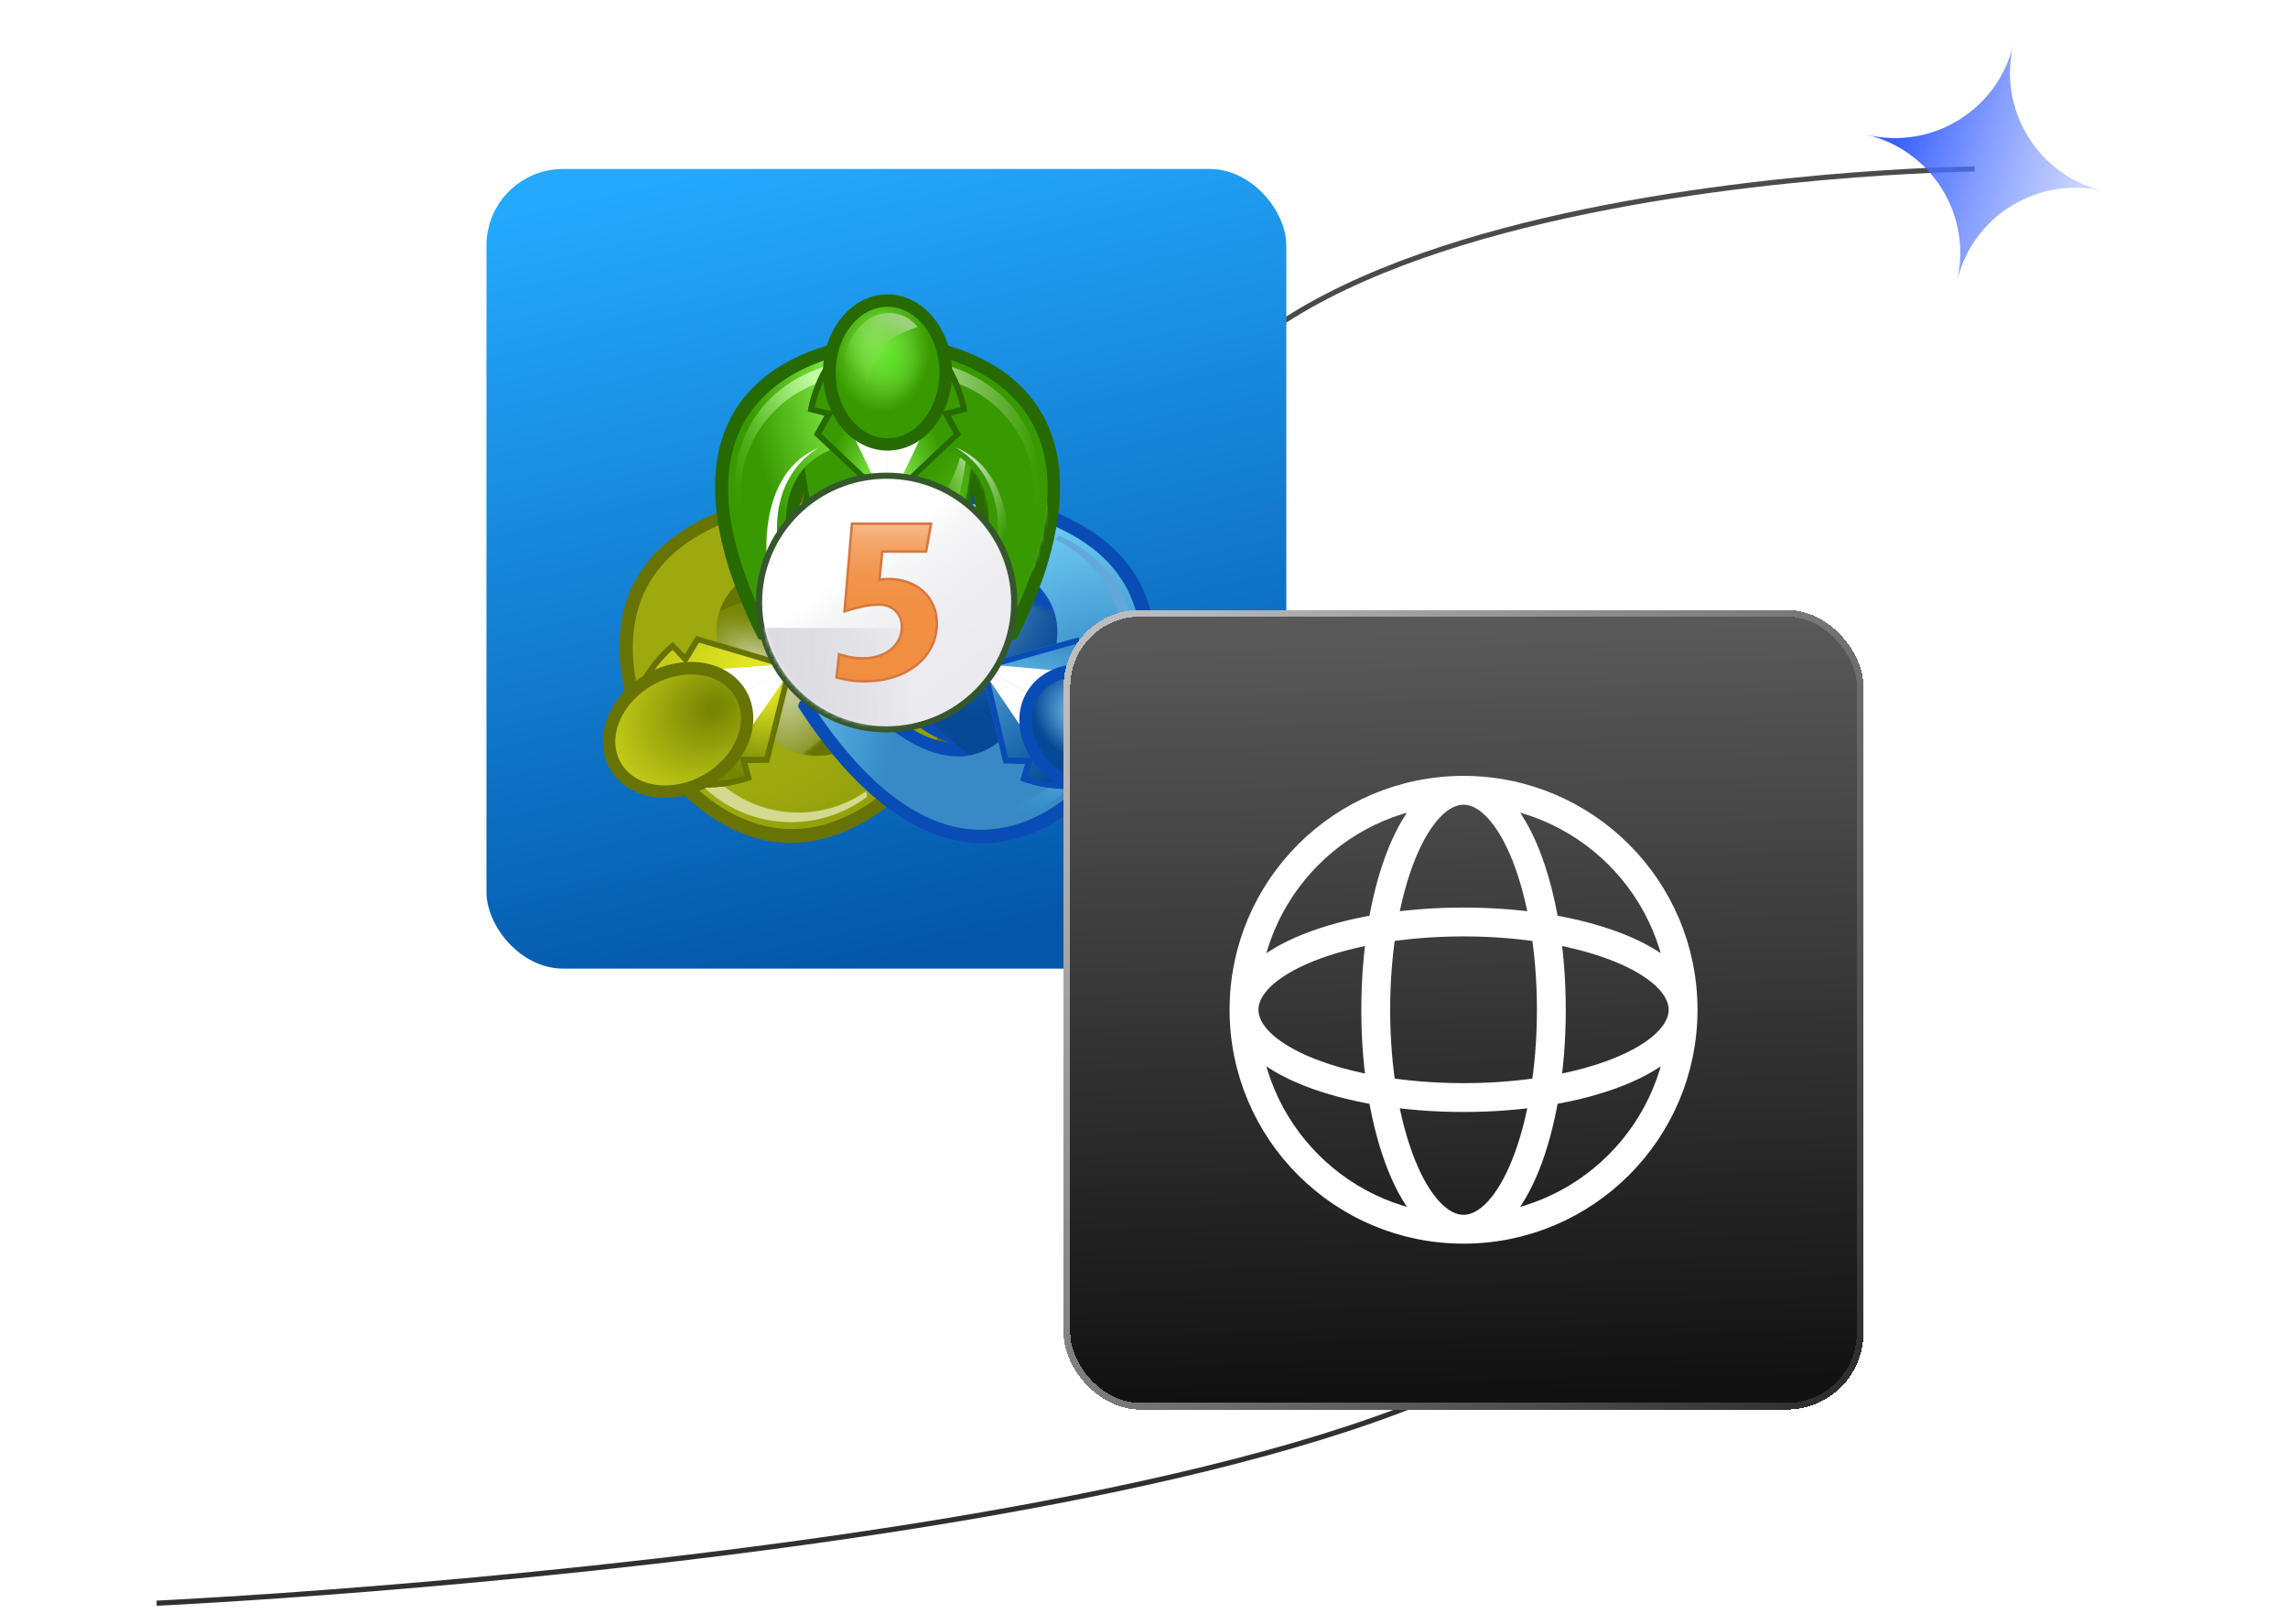
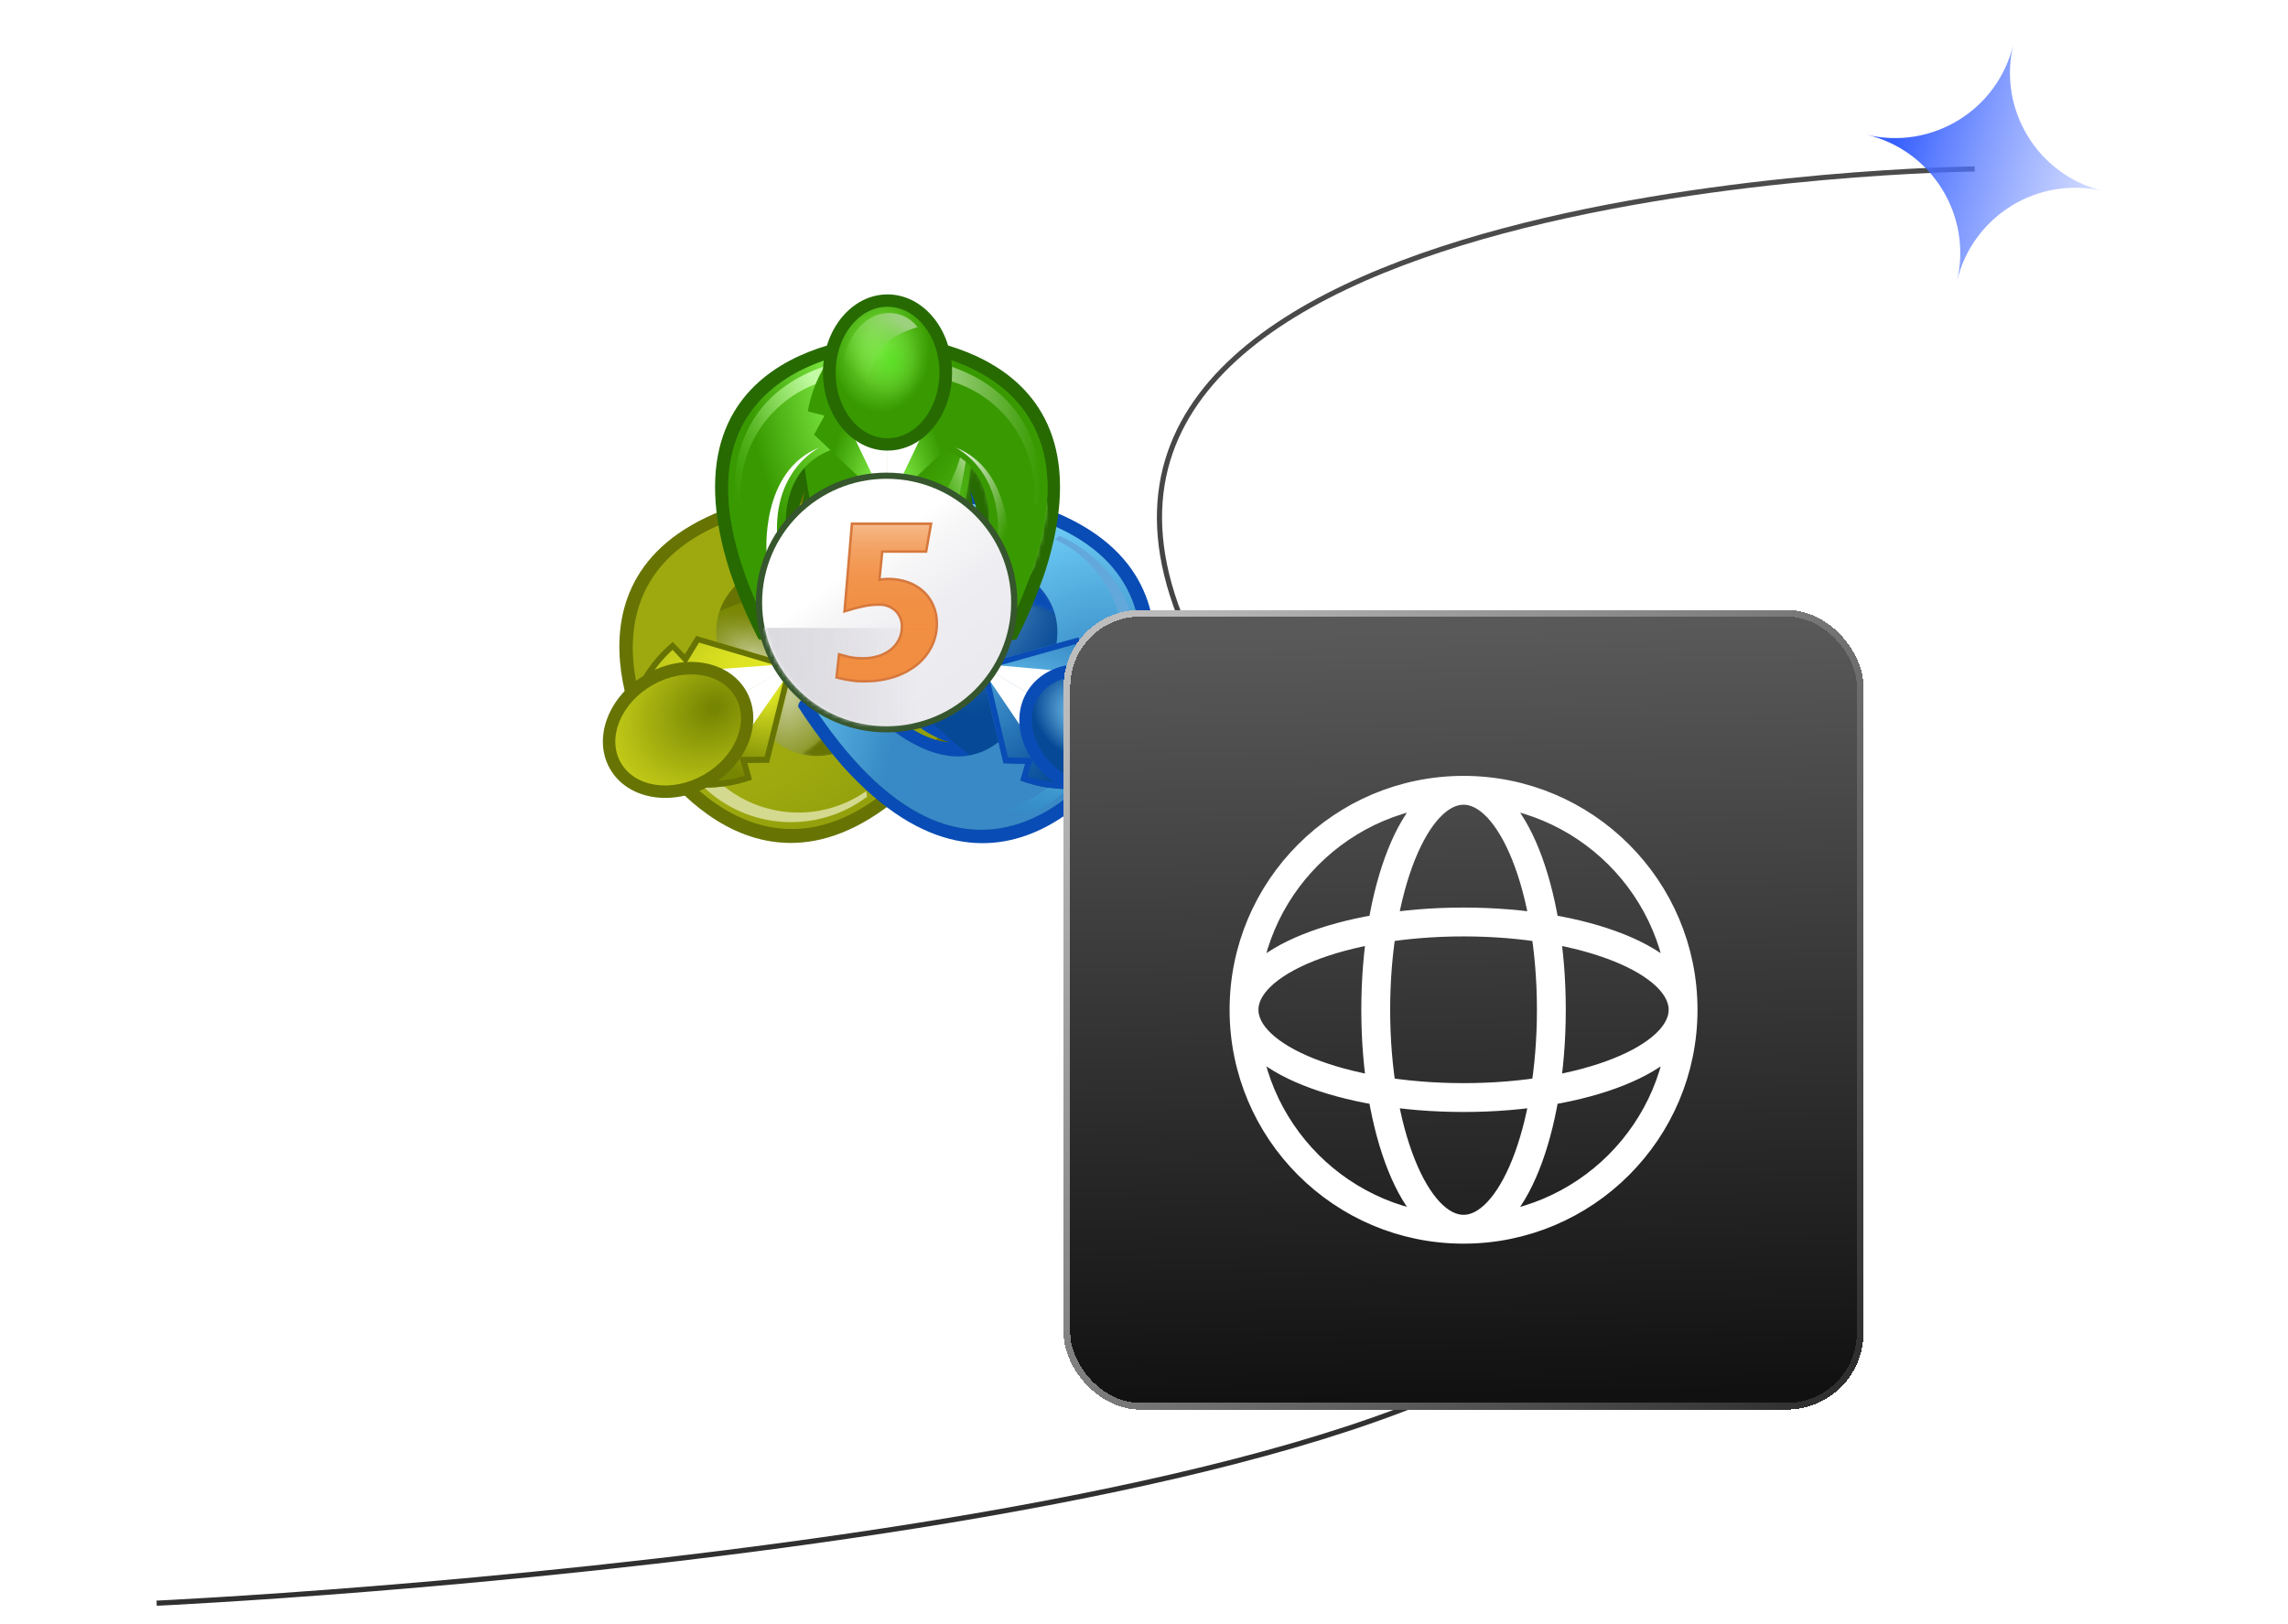
<svg xmlns="http://www.w3.org/2000/svg" width="555" height="394" viewBox="0 0 555 394" fill="none">
  <path d="M479 41C479 41 237.363 43.3 288.308 154.437C318.898 221.17 413.04 236.26 391.362 304.061C369.106 373.67 38 389 38 389" stroke="url(#paint0_linear_6909_178948)" stroke-width="1.25" />
-   <rect x="118" y="41" width="194.024" height="194.024" rx="18.585" fill="url(#paint1_linear_6909_178948)" />
  <path d="M156.65 181.561C156.639 181.601 163.719 177.599 172.73 172.49C163.727 177.609 156.662 181.638 156.702 181.649C156.702 181.649 185.138 229.894 225.613 186.287C229.597 181.817 233.258 177.069 236.567 172.079C236.538 171.677 236.413 171.288 236.202 170.944C235.991 170.601 235.701 170.313 235.356 170.105C234.214 169.524 224.089 165.178 224.089 165.178C224.089 165.178 222.717 164.181 221.283 165.975C219.849 167.769 209.802 179.749 199.693 180.161C199.693 180.161 222.295 174.704 210.119 151.261C195.99 128.93 179.779 145.509 179.779 145.509C185.273 137.065 200.759 134.545 203.041 134.229C205.324 133.913 205.158 132.232 205.158 132.232C205.158 132.232 206.539 121.347 206.614 120.081C206.607 119.678 206.505 119.282 206.314 118.927C206.123 118.572 205.85 118.267 205.518 118.04C199.514 118.339 193.539 119.062 187.637 120.202C129.284 132.707 156.65 181.561 156.65 181.561Z" fill="#677403" />
  <path d="M159.215 179.923H159.203L159.272 180.032L159.333 180.146C161.598 183.718 192.535 230.231 232.521 172.18L223.391 168.185C223.391 168.185 208.512 186.296 194.593 183.091C194.593 183.091 208.181 173.058 209.992 167.531C211.776 162.083 208.402 154.837 207.275 152.842L207.251 152.8L207.226 152.758C206.068 150.78 201.504 144.21 195.876 142.971C190.169 141.716 174.571 148.252 174.571 148.252C178.862 134.705 202.115 131.165 202.115 131.165L203.29 121.317C132.673 126.053 157.271 176.169 159.215 179.923ZM172.501 172.52C176.296 170.359 180.546 167.955 184.738 165.571C180.55 167.955 176.302 170.367 172.501 172.52Z" fill="#778602" />
  <mask id="mask0_6909_178948" style="mask-type:luminance" maskUnits="userSpaceOnUse" x="153" y="121" width="80" height="81">
    <path d="M159.226 179.947H159.217L159.277 180.046L159.333 180.149C161.484 183.55 192.467 230.366 232.535 172.205L223.404 168.21C223.404 168.21 208.525 186.321 194.607 183.116C194.607 183.116 208.194 173.084 210.005 167.556C211.776 162.148 208.428 154.906 207.275 152.844L207.237 152.778L207.199 152.711C205.999 150.68 201.46 144.201 195.876 142.972C190.169 141.717 174.571 148.252 174.571 148.252C178.862 134.705 202.117 131.167 202.117 131.167L203.292 121.319C132.529 126.065 157.371 176.376 159.226 179.947Z" fill="white" />
  </mask>
  <g mask="url(#mask0_6909_178948)">
    <path style="mix-blend-mode:screen" opacity="0.79" d="M192.398 185.264C205.99 185.264 217.009 174.311 217.009 160.801C217.009 147.291 205.99 136.339 192.398 136.339C178.806 136.339 167.788 147.291 167.788 160.801C167.788 174.311 178.806 185.264 192.398 185.264Z" fill="url(#paint2_radial_6909_178948)" />
    <path style="mix-blend-mode:overlay" opacity="0.52" d="M202.428 169.184C205.314 162.496 198.501 153.124 187.21 148.253C175.92 143.381 164.427 144.853 161.541 151.542C158.655 158.23 165.468 167.602 176.759 172.474C188.049 177.345 199.542 175.873 202.428 169.184Z" fill="url(#paint3_radial_6909_178948)" />
    <path style="mix-blend-mode:overlay" opacity="0.52" d="M202.495 172.075C206.017 160.353 203.189 149.143 196.181 147.037C189.172 144.932 180.636 152.728 177.114 164.451C173.593 176.173 176.42 187.383 183.429 189.488C190.437 191.594 198.974 183.798 202.495 172.075Z" fill="url(#paint4_radial_6909_178948)" />
  </g>
  <path d="M156.225 163.944C155.628 164.827 155.081 165.744 154.587 166.689C154.587 166.689 154.273 165.279 154.227 164.988L156.225 163.944Z" fill="#389A00" />
  <path d="M193.03 160.963L178.823 169.03L182.197 176.449L193.03 160.963Z" fill="white" />
  <path d="M171.756 190.962C170.687 191.025 169.615 191.029 168.545 190.974C168.545 190.974 169.609 191.957 169.835 192.143L171.756 190.962Z" fill="#389A00" />
  <path d="M159.219 179.918C159.219 179.918 190.997 232.48 232.541 172.167L223.41 168.172C223.41 168.172 203.979 192.412 187.898 179.775L182.555 176.643L178.398 169.087L159.219 179.918Z" fill="url(#paint5_radial_6909_178948)" />
  <path d="M174.261 189.598C179.074 194.02 185.252 196.665 191.774 197.095C198.295 197.525 204.768 195.715 210.119 191.963L210.338 193.308C204.516 197.706 197.313 199.879 190.029 199.436C182.746 198.992 175.86 195.961 170.615 190.888L170.017 189.85L174.259 189.598H174.261Z" fill="url(#paint6_linear_6909_178948)" />
  <path d="M168.534 190.964C173.226 191.368 177.951 190.753 182.383 189.161L181.273 185.14L186.549 185.05L192.469 161.273L190.818 162.15L168.534 190.964Z" fill="url(#paint7_radial_6909_178948)" />
  <path d="M168.538 190.968C173.23 191.371 177.955 190.756 182.388 189.164L181.277 185.143L186.554 185.054L192.473 161.276L190.822 162.153L185.479 183.61L179.327 183.675L180.693 188.194C180.693 188.194 174.237 190.3 170.826 189.083L168.544 190.964L168.538 190.968Z" fill="#677403" />
  <path d="M159.331 180.147C159.331 180.147 129.923 126.238 203.292 121.306L202.117 131.154C202.117 131.154 170.963 135.959 173.94 155.804L174.012 161.826L178.448 169.224L159.331 180.145V180.147Z" fill="url(#paint8_linear_6909_178948)" />
  <path d="M154.553 166.69C156.59 162.462 159.524 158.728 163.151 155.749L166.073 158.743L168.829 154.271L192.439 161.278L190.839 162.246L154.553 166.69Z" fill="url(#paint9_radial_6909_178948)" />
  <path style="mix-blend-mode:overlay" opacity="0.41" d="M167.608 187.176C172.796 184.211 175.122 178.519 172.803 174.461C170.484 170.403 164.399 169.516 159.211 172.481C154.024 175.445 151.698 181.138 154.017 185.196C156.336 189.254 162.421 190.14 167.608 187.176Z" fill="url(#paint10_radial_6909_178948)" />
  <path opacity="0.77" d="M172.274 153.989C172.274 153.989 171.034 139.453 190.154 132.544L188.513 129.955C188.513 129.955 169.938 138.515 172.274 153.987V153.989Z" fill="url(#paint11_linear_6909_178948)" />
  <path d="M158.682 162.488C157.294 156.122 158.144 149.472 161.09 143.659C164.035 137.847 168.896 133.229 174.851 130.585L173.797 129.713C173.797 129.713 150.427 138.393 155.715 164.953L156.312 165.992L158.686 162.486L158.682 162.488Z" fill="url(#paint12_linear_6909_178948)" />
  <path d="M154.581 166.683C156.619 162.454 159.553 158.721 163.179 155.741L166.101 158.735L168.857 154.263L192.467 161.271L190.867 162.239L169.563 155.914L166.378 161.147L163.156 157.683C163.156 157.683 158.053 162.142 157.375 165.673L154.581 166.677V166.683Z" fill="#677403" />
  <path d="M193.032 160.965L178.825 169.03L174.115 162.372L193.032 160.965Z" fill="white" />
  <path d="M193.029 160.959L178.821 169.026L182.196 176.445L193.029 160.959Z" fill="white" />
  <path d="M172.214 190.636C181.339 185.422 185.275 175.138 181.006 167.667C176.737 160.196 165.879 158.367 156.754 163.581C147.629 168.795 143.692 179.079 147.961 186.55C152.23 194.021 163.088 195.85 172.214 190.636Z" fill="#677403" />
  <path d="M170.713 187.994C178.394 183.605 181.836 175.175 178.402 169.166C174.969 163.156 165.958 161.843 158.278 166.232C150.597 170.621 147.154 179.05 150.588 185.06C154.022 191.069 163.032 192.383 170.713 187.994Z" fill="url(#paint13_radial_6909_178948)" />
  <path opacity="0.77" d="M188.53 182.277C188.53 182.277 200.497 190.723 216.197 177.862L217.607 180.582C217.607 180.582 200.755 192.138 188.53 182.277Z" fill="url(#paint14_linear_6909_178948)" />
  <path opacity="0.56" d="M210.028 167.535C211.799 162.127 208.451 154.885 207.299 152.823L207.26 152.758L207.222 152.692C206.022 150.66 201.483 144.181 195.899 142.951C194.157 142.7 192.385 142.769 190.668 143.152L191.105 143.949C192.166 143.817 193.241 143.845 194.293 144.033C199.88 145.262 204.417 151.743 205.617 153.774L205.655 153.841L205.693 153.905C206.846 155.967 210.194 163.211 208.423 168.617C207.958 169.82 207.298 170.938 206.469 171.927L206.743 172.427C208.138 171.019 209.252 169.358 210.028 167.535Z" fill="url(#paint15_linear_6909_178948)" />
  <path d="M169.027 186.687C175.581 183.341 178.774 176.474 176.159 171.349C173.543 166.225 166.109 164.782 159.554 168.128C152.999 171.473 149.806 178.34 152.422 183.465C155.038 188.59 162.472 190.032 169.027 186.687Z" fill="url(#paint16_linear_6909_178948)" />
  <path d="M273.299 182.224C273.339 182.212 266.335 178.081 257.408 172.829C266.349 178.067 273.362 182.176 273.351 182.136C273.351 182.136 301.446 133.693 243.296 120.326C237.412 119.098 231.449 118.287 225.451 117.899C225.116 118.122 224.838 118.422 224.643 118.774C224.447 119.126 224.338 119.52 224.325 119.923C224.38 121.19 225.598 132.097 225.598 132.097C225.598 132.097 225.408 133.775 227.69 134.125C229.973 134.475 245.415 137.221 250.781 145.747C250.781 145.747 234.822 128.93 220.357 151.05C207.831 174.309 230.35 180.101 230.35 180.101C220.249 179.53 210.377 167.409 208.973 165.596C207.569 163.784 206.18 164.758 206.18 164.758C206.18 164.758 195.983 168.954 194.841 169.513C194.493 169.716 194.199 170 193.984 170.34C193.768 170.68 193.637 171.067 193.601 171.468C196.836 176.507 200.426 181.309 204.343 185.838C244.161 230.039 273.316 182.224 273.316 182.224H273.299Z" fill="#094CB5" />
  <path d="M270.596 180.822L270.657 180.71L270.725 180.601H270.714C272.715 176.877 298.058 127.131 227.517 121.338L228.544 131.203C228.544 131.203 251.742 135.086 255.831 148.703C255.831 148.703 240.336 141.937 234.607 143.109C228.961 144.264 224.299 150.765 223.112 152.726L223.087 152.768L223.062 152.81C221.908 154.79 218.425 161.984 220.127 167.457C221.856 173.011 235.29 183.245 235.29 183.245C221.324 186.245 206.717 167.915 206.717 167.915L197.525 171.777C236.638 230.414 268.268 184.362 270.587 180.824L270.596 180.822ZM257.545 173.012C253.779 170.805 249.565 168.328 245.415 165.884C249.573 168.321 253.786 170.794 257.547 173.01L257.545 173.012Z" fill="#064996" />
  <mask id="mask1_6909_178948" style="mask-type:luminance" maskUnits="userSpaceOnUse" x="197" y="121" width="80" height="81">
    <path d="M270.613 180.799L270.668 180.698L270.729 180.601H270.731C272.633 177.059 298.231 127.119 227.551 121.315L228.579 131.18C228.579 131.18 251.776 135.062 255.866 148.68C255.866 148.68 240.37 141.914 234.641 143.086C229.037 144.227 224.369 150.71 223.133 152.726L223.095 152.791L223.056 152.855C221.875 154.898 218.457 162.026 220.148 167.457C221.877 173.011 235.31 183.245 235.31 183.245C221.344 186.245 206.738 167.915 206.738 167.915L197.546 171.777C236.731 230.533 268.42 184.171 270.621 180.802L270.613 180.799Z" fill="white" />
  </mask>
  <g mask="url(#mask1_6909_178948)">
    <path opacity="0.74" d="M237.452 186.092C251.044 186.092 262.063 175.14 262.063 161.63C262.063 148.12 251.044 137.168 237.452 137.168C223.86 137.168 212.842 148.12 212.842 161.63C212.842 175.14 223.86 186.092 237.452 186.092Z" fill="url(#paint17_radial_6909_178948)" />
  </g>
  <path d="M258.11 191.314C259.179 191.393 260.251 191.412 261.321 191.371C261.321 191.371 260.245 192.34 260.014 192.513L258.112 191.303L258.11 191.314Z" fill="#389A00" />
  <path d="M237.281 161.003L251.367 169.279L256.174 162.696L237.281 161.003Z" fill="white" />
  <path d="M274.039 164.527C274.624 165.42 275.158 166.344 275.639 167.297C275.639 167.297 275.974 165.891 276.019 165.604L274.039 164.527Z" fill="#389A00" />
  <path d="M270.594 180.82C270.594 180.82 300.809 127.353 227.517 121.336L228.544 131.201C228.544 131.201 259.36 135.981 256.273 156.12L256.18 162.285L251.633 169.616L270.594 180.818V180.82Z" fill="url(#paint18_radial_6909_178948)" />
  <path d="M271.605 163.034C273.091 156.689 272.341 150.025 269.483 144.168C266.625 138.311 261.833 133.62 255.917 130.887L256.984 130.033C256.984 130.033 280.223 139.055 274.536 165.536L273.923 166.565L271.603 163.025L271.605 163.034Z" fill="url(#paint19_linear_6909_178948)" />
  <path d="M275.635 167.307C273.661 163.049 270.783 159.272 267.201 156.24L264.235 159.19L261.545 154.676L237.833 161.334L239.415 162.327L275.635 167.307Z" fill="url(#paint20_radial_6909_178948)" />
  <path d="M275.635 167.301C273.661 163.043 270.783 159.266 267.201 156.234L264.235 159.184L261.545 154.67L237.833 161.328L239.415 162.321L260.817 156.312L263.919 161.593L267.193 158.169C267.193 158.169 272.23 162.702 272.854 166.249L275.633 167.295L275.635 167.301Z" fill="#094CB5" />
  <path d="M270.735 180.609C270.735 180.609 238.175 232.694 197.537 171.775L206.728 167.913C206.728 167.913 226.351 192.44 242.221 180.036L247.45 176.993L251.721 169.5L270.743 180.61L270.735 180.609Z" fill="url(#paint21_linear_6909_178948)" />
  <path d="M261.338 191.396C256.64 191.732 251.926 191.05 247.517 189.395L248.686 185.391L243.414 185.223L237.85 161.356L239.487 162.258L261.338 191.396Z" fill="url(#paint22_radial_6909_178948)" />
  <path style="mix-blend-mode:overlay" opacity="0.41" d="M277.725 182.731C280.105 178.706 277.863 172.978 272.718 169.936C267.573 166.894 261.473 167.692 259.094 171.717C256.714 175.742 258.956 181.471 264.101 184.512C269.246 187.554 275.346 186.757 277.725 182.731Z" fill="url(#paint23_radial_6909_178948)" />
  <path d="M241.464 182.381C241.464 182.381 229.372 190.65 213.865 177.557L212.416 180.257C212.416 180.257 229.092 192.06 241.464 182.381Z" fill="url(#paint24_linear_6909_178948)" />
  <path d="M255.62 189.912C250.743 194.262 244.525 196.816 237.998 197.149C231.471 197.483 225.025 195.576 219.73 191.746L219.49 193.087C225.247 197.571 232.417 199.851 239.706 199.515C246.996 199.179 253.926 196.25 259.246 191.255L259.858 190.226L255.62 189.912Z" fill="url(#paint25_linear_6909_178948)" />
  <path d="M261.317 191.375C256.619 191.709 251.905 191.023 247.496 189.366L248.666 185.362L243.393 185.195L237.829 161.335L239.467 162.237L244.487 183.77L250.636 183.926L249.204 188.425C249.204 188.425 255.628 190.625 259.055 189.459L261.317 191.375Z" fill="#094CB5" />
  <path d="M237.283 161.001L251.359 169.277L247.875 176.637L237.283 161.001Z" fill="white" />
  <path d="M237.281 161.007L251.367 169.283L256.174 162.7L237.281 161.007Z" fill="white" />
  <path d="M281.859 187.308C286.241 179.896 282.456 169.55 273.405 164.2C264.355 158.849 253.466 160.52 249.084 167.932C244.702 175.344 248.487 185.69 257.538 191.04C266.589 196.391 277.478 194.72 281.859 187.308Z" fill="#094CB5" />
  <path d="M279.276 185.773C282.801 179.811 279.481 171.327 271.863 166.823C264.244 162.319 255.21 163.5 251.686 169.462C248.162 175.424 251.481 183.908 259.1 188.412C266.718 192.916 275.752 191.734 279.276 185.773Z" fill="url(#paint26_radial_6909_178948)" />
  <path opacity="0.77" d="M258.14 154.338C258.14 154.338 259.599 139.822 240.583 132.63L242.263 130.067C242.263 130.067 260.708 138.897 258.14 154.338Z" fill="url(#paint27_linear_6909_178948)" />
  <path style="mix-blend-mode:overlay" d="M276.718 184.087C279.647 179.131 276.888 172.078 270.555 168.334C264.221 164.59 256.712 165.572 253.782 170.528C250.852 175.484 253.611 182.537 259.945 186.281C266.278 190.025 273.788 189.043 276.718 184.087Z" fill="url(#paint28_linear_6909_178948)" />
  <path opacity="0.56" d="M234.61 143.071C229.006 144.212 224.338 150.695 223.102 152.711L223.064 152.776L223.026 152.84C221.845 154.883 218.426 162.009 220.117 167.442C220.761 169.071 221.699 170.568 222.883 171.859L223.363 171.086C222.723 170.236 222.215 169.294 221.858 168.292C220.167 162.859 223.585 155.737 224.766 153.691L224.804 153.626L224.843 153.561C226.075 151.545 230.739 145.068 236.351 143.921C237.631 143.727 238.935 143.744 240.21 143.97L240.511 143.485C238.589 142.978 236.588 142.837 234.614 143.069L234.61 143.071Z" fill="url(#paint29_linear_6909_178948)" />
  <path d="M215.348 81.377C215.32 81.349 215.305 89.444 215.297 99.754C215.297 89.444 215.274 81.349 215.246 81.377C215.246 81.377 158.994 81.99 177.012 138.551C178.942 144.211 181.274 149.726 183.989 155.055C184.354 155.229 184.756 155.313 185.16 155.302C185.565 155.29 185.96 155.183 186.315 154.988C187.384 154.298 196.207 147.707 196.207 147.707C196.207 147.707 197.757 147.016 196.901 144.889C196.045 142.763 190.565 128.15 195.216 119.21C195.216 119.21 188.773 141.424 215.291 142.542C241.808 141.424 235.367 119.21 235.367 119.21C240.018 128.139 234.538 142.755 233.682 144.889C232.826 147.024 234.376 147.707 234.376 147.707C234.376 147.707 243.199 154.298 244.268 154.988C244.622 155.183 245.018 155.29 245.423 155.302C245.827 155.313 246.229 155.229 246.594 155.055C249.309 149.727 251.641 144.211 253.571 138.551C271.593 81.99 215.348 81.377 215.348 81.377Z" fill="#276A02" />
  <path d="M215.498 84.403V84.394H215.369H215.24C215.24 84.394 215.24 84.394 215.24 84.403C210.996 84.594 155.016 88.217 185.896 151.522L193.918 145.625C193.918 145.625 185.476 123.8 195.181 113.376C195.181 113.376 197.205 130.077 201.137 134.383C205.01 138.627 213.014 139.308 215.318 139.329H215.415C217.718 139.31 225.721 138.629 229.596 134.383C233.525 130.079 235.551 113.376 235.551 113.376C245.252 123.8 236.814 145.625 236.814 145.625L244.836 151.522C275.722 88.217 219.742 84.586 215.498 84.403ZM215.375 99.545C215.375 103.891 215.375 108.755 215.375 113.551C215.371 108.753 215.371 103.889 215.375 99.545Z" fill="#389A00" />
  <mask id="mask2_6909_178948" style="mask-type:luminance" maskUnits="userSpaceOnUse" x="176" y="84" width="79" height="68">
    <path d="M215.474 84.401H215.358H215.242C211.203 84.57 154.929 88.085 185.872 151.52L193.893 145.623C193.893 145.623 185.451 123.797 195.156 113.373C195.156 113.373 197.18 130.074 201.112 134.381C204.957 138.592 212.944 139.294 215.32 139.327H215.472C217.842 139.296 225.744 138.596 229.598 134.381C233.528 130.076 235.553 113.373 235.553 113.373C245.255 123.797 236.816 145.623 236.816 145.623L244.838 151.52C275.787 88.087 219.514 84.564 215.474 84.401Z" fill="white" />
  </mask>
  <g mask="url(#mask2_6909_178948)">
    <path opacity="0.74" d="M229.697 150.109C243.289 150.109 254.307 139.157 254.307 125.647C254.307 112.136 243.289 101.184 229.697 101.184C216.105 101.184 205.086 112.136 205.086 125.647C205.086 139.157 216.105 150.109 229.697 150.109Z" fill="url(#paint30_linear_6909_178948)" />
  </g>
  <path d="M230.941 89.75C230.465 88.796 229.936 87.868 229.356 86.973C229.356 86.973 230.743 87.401 231.019 87.506L230.941 89.75Z" fill="#389A00" />
  <path d="M215.289 122.995V106.731L207.142 105.97L215.289 122.995Z" fill="white" />
  <path d="M199.636 89.75C200.112 88.796 200.641 87.868 201.221 86.973C201.221 86.973 199.834 87.401 199.558 87.506L199.636 89.75Z" fill="#389A00" />
  <path d="M215.501 84.409C215.501 84.409 153.82 85.765 185.903 151.537L193.924 145.641C193.924 145.641 182.387 116.847 201.396 109.233L206.783 106.178L215.446 106.337L215.499 84.413L215.501 84.409Z" fill="url(#paint31_radial_6909_178948)" />
  <path d="M199.583 92.594C193.361 94.528 187.994 98.543 184.379 103.964C180.765 109.385 179.124 115.884 179.732 122.371L178.448 121.893C178.448 121.893 174.438 97.418 200.264 88.809H201.468L199.583 92.594Z" fill="url(#paint32_linear_6909_178948)" />
  <path d="M201.232 86.971C198.554 90.818 196.748 95.203 195.938 99.82L200.003 100.857L197.464 105.455L215.297 122.356L215.35 120.495L201.232 86.971Z" fill="url(#paint33_radial_6909_178948)" />
-   <path d="M201.227 86.973C198.549 90.82 196.742 95.205 195.933 99.823L199.998 100.859L197.458 105.457L215.291 122.358L215.345 120.497L199.25 105.244L202.244 99.902L197.62 98.839C197.62 98.839 198.984 92.221 201.736 89.883L201.227 86.973Z" fill="#276A02" />
  <path d="M215.245 84.394C215.245 84.394 276.926 85.75 244.843 151.522L236.822 145.625C236.822 145.625 248.077 116.354 229.259 109.088L223.963 106.163L215.301 106.322L215.247 84.398L215.245 84.394Z" fill="#389A00" />
  <path d="M229.371 86.945C232.049 90.792 233.856 95.177 234.665 99.794L230.6 100.831L233.14 105.428L215.307 122.329L215.253 120.469L229.371 86.945Z" fill="url(#paint34_radial_6909_178948)" />
  <path style="mix-blend-mode:overlay" opacity="0.41" d="M213.469 98.862C218.165 98.862 221.972 94.039 221.972 88.09C221.972 82.141 218.165 77.318 213.469 77.318C208.773 77.318 204.966 82.141 204.966 88.09C204.966 94.039 208.773 98.862 213.469 98.862Z" fill="url(#paint35_radial_6909_178948)" />
  <path d="M231.675 108.536C231.675 108.536 244.99 114.675 241.542 134.596L244.616 134.463C244.616 134.463 246.353 114.205 231.675 108.536Z" fill="url(#paint36_linear_6909_178948)" />
  <path d="M232.886 110.996L234.256 112.052C234.256 112.052 232.049 126.529 229.35 129.717L226.061 125.573C226.061 125.573 231.654 115.993 232.886 110.996Z" fill="url(#paint37_linear_6909_178948)" />
  <path d="M230.994 92.594C237.215 94.529 242.583 98.543 246.197 103.964C249.811 109.385 251.452 115.884 250.845 122.371L252.127 121.893C252.127 121.893 256.137 97.418 230.311 88.809H229.107L230.994 92.594Z" fill="url(#paint38_linear_6909_178948)" />
-   <path d="M229.362 86.973C232.04 90.82 233.846 95.205 234.656 99.823L230.591 100.859L233.13 105.457L215.297 122.358L215.244 120.497L231.338 105.244L228.344 99.902L232.968 98.839C232.968 98.839 231.604 92.221 228.852 89.883L229.362 86.973Z" fill="#276A02" />
  <path d="M215.286 122.995V106.731L223.433 105.97L215.286 122.995Z" fill="white" />
  <path d="M215.287 122.995V106.731L207.14 105.97L215.287 122.995Z" fill="white" />
  <path d="M215.287 109.332C223.934 109.332 230.944 100.848 230.944 90.384C230.944 79.919 223.934 71.436 215.287 71.436C206.64 71.436 199.63 79.919 199.63 90.384C199.63 100.848 206.64 109.332 215.287 109.332Z" fill="#276A02" />
  <path d="M215.286 106.333C222.24 106.333 227.878 99.192 227.878 90.383C227.878 81.575 222.24 74.434 215.286 74.434C208.331 74.434 202.693 81.575 202.693 90.383C202.693 99.192 208.331 106.333 215.286 106.333Z" fill="url(#paint39_radial_6909_178948)" />
  <path d="M222.504 79.386C222.504 79.386 216.729 81.006 214.538 83.823C212.347 86.641 208.641 92.64 210.667 103.057C206.863 100.774 204.536 96.184 204.536 90.378C204.536 82.414 209.493 75.956 215.607 75.956C216.949 75.934 218.276 76.23 219.481 76.82C220.686 77.411 221.734 78.278 222.539 79.351L222.512 79.378L222.504 79.386Z" fill="url(#paint40_linear_6909_178948)" />
  <path d="M198.902 108.536C198.902 108.536 185.587 114.675 189.035 134.596L185.961 134.463C185.961 134.463 184.225 114.205 198.902 108.536Z" fill="url(#paint41_linear_6909_178948)" />
  <path d="M216.276 98.223C220.852 98.223 224.56 93.525 224.56 87.73C224.56 81.935 220.852 77.238 216.276 77.238C211.701 77.238 207.992 81.935 207.992 87.73C207.992 93.525 211.701 98.223 216.276 98.223Z" fill="url(#paint42_radial_6909_178948)" />
  <path d="M215.071 177.708C232.581 177.708 246.775 163.599 246.775 146.196C246.775 128.792 232.581 114.684 215.071 114.684C197.561 114.684 183.367 128.792 183.367 146.196C183.367 163.599 197.561 177.708 215.071 177.708Z" fill="url(#paint43_linear_6909_178948)" />
  <path d="M215.071 176.22C231.754 176.22 245.278 162.778 245.278 146.196C245.278 129.614 231.754 116.171 215.071 116.171C198.389 116.171 184.865 129.614 184.865 146.196C184.865 162.778 198.389 176.22 215.071 176.22Z" fill="url(#paint44_linear_6909_178948)" />
  <mask id="mask3_6909_178948" style="mask-type:luminance" maskUnits="userSpaceOnUse" x="184" y="116" width="62" height="61">
    <path d="M215.071 176.22C231.754 176.22 245.278 162.778 245.278 146.196C245.278 129.614 231.754 116.171 215.071 116.171C198.389 116.171 184.865 129.614 184.865 146.196C184.865 162.778 198.389 176.22 215.071 176.22Z" fill="white" />
  </mask>
  <g mask="url(#mask3_6909_178948)">
    <path d="M222.962 152.387H185.177V188.293H222.962V152.387Z" fill="url(#paint45_linear_6909_178948)" />
    <path d="M222.962 152.387H185.177V188.293H222.962V152.387Z" fill="url(#paint46_linear_6909_178948)" />
  </g>
  <path d="M209.813 165.611C208.938 165.611 208.229 165.592 207.704 165.556C207.432 165.537 207.108 165.497 206.753 165.44C205.516 165.28 204.29 165.044 203.082 164.732L202.589 164.595L203.266 158.379L205.956 159.108C206.336 159.186 206.658 159.243 206.941 159.281C207.697 159.386 208.46 159.439 209.224 159.439C210.506 159.453 211.784 159.271 213.011 158.898C214.065 158.577 215.05 158.061 215.914 157.377C216.699 156.748 217.341 155.958 217.795 155.06C218.246 154.152 218.476 153.151 218.466 152.138C218.502 151.449 218.391 150.76 218.142 150.117C217.892 149.474 217.509 148.891 217.019 148.406C216.498 147.927 215.887 147.557 215.221 147.317C214.556 147.077 213.849 146.972 213.142 147.008C212.003 147.014 210.867 147.128 209.749 147.348C208.271 147.651 206.811 148.032 205.374 148.49L204.518 148.756L206.38 126.774H226.201L224.902 134.138H214.28L213.652 140.325C213.878 140.287 214.072 140.261 214.234 140.242C214.665 140.198 215.097 140.179 215.53 140.183C217.177 140.169 218.813 140.447 220.363 141.004C221.773 141.508 223.07 142.284 224.181 143.287C225.238 144.27 226.08 145.461 226.654 146.785C227.26 148.201 227.564 149.728 227.548 151.269C227.567 153.285 227.107 155.277 226.205 157.08C225.309 158.833 224.049 160.375 222.509 161.601C220.834 162.912 218.935 163.909 216.905 164.542C214.61 165.265 212.215 165.621 209.81 165.6L209.813 165.611Z" fill="#D6783D" />
  <path d="M226.11 147.035C225.568 145.785 224.772 144.661 223.772 143.736C222.721 142.785 221.493 142.05 220.158 141.573C218.676 141.039 217.111 140.774 215.535 140.79C215.126 140.785 214.717 140.803 214.31 140.843C214.002 140.878 213.558 140.951 212.979 141.06L213.74 133.544H224.392L225.48 127.381H206.932L205.191 147.925C206.647 147.458 208.128 147.07 209.625 146.763C210.781 146.534 211.955 146.416 213.133 146.411C213.917 146.375 214.701 146.495 215.438 146.764C216.176 147.033 216.853 147.446 217.43 147.978C217.978 148.52 218.406 149.17 218.687 149.887C218.968 150.604 219.096 151.372 219.062 152.142C219.073 153.248 218.821 154.342 218.328 155.332C217.837 156.306 217.141 157.164 216.289 157.845C215.366 158.575 214.314 159.126 213.188 159.467C211.901 159.86 210.562 160.053 209.216 160.038C208.425 160.038 207.634 159.984 206.85 159.876C206.519 159.831 206.16 159.764 205.781 159.686L203.782 159.144L203.236 164.156C204.42 164.46 205.622 164.692 206.835 164.849C207.186 164.904 207.491 164.942 207.75 164.961C208.257 164.996 208.946 165.014 209.817 165.014C212.16 165.038 214.492 164.691 216.726 163.987C218.687 163.377 220.521 162.415 222.138 161.149C223.613 159.977 224.819 158.502 225.674 156.823C226.536 155.105 226.974 153.205 226.952 151.282C226.971 149.824 226.684 148.379 226.11 147.038V147.035Z" fill="#F18E41" />
  <path opacity="0.43" d="M226.11 147.035C225.568 145.785 224.772 144.661 223.772 143.736C222.721 142.785 221.493 142.05 220.158 141.573C218.676 141.039 217.111 140.774 215.535 140.79C215.126 140.785 214.717 140.803 214.31 140.843C214.002 140.878 213.558 140.951 212.979 141.06L213.74 133.544H224.392L225.48 127.381H206.932L205.191 147.925C206.647 147.458 208.128 147.07 209.625 146.763C210.781 146.534 211.955 146.416 213.133 146.411C213.917 146.375 214.701 146.495 215.438 146.764C216.176 147.033 216.853 147.446 217.43 147.978C217.978 148.52 218.406 149.17 218.687 149.887C218.968 150.604 219.096 151.372 219.062 152.142C219.073 153.248 218.821 154.342 218.328 155.332C217.837 156.306 217.141 157.164 216.289 157.845C215.366 158.575 214.314 159.126 213.188 159.467C211.901 159.86 210.562 160.053 209.216 160.038C208.425 160.038 207.634 159.984 206.85 159.876C206.519 159.831 206.16 159.764 205.781 159.686L203.782 159.144L203.236 164.156C204.42 164.46 205.622 164.692 206.835 164.849C207.186 164.904 207.491 164.942 207.75 164.961C208.257 164.996 208.946 165.014 209.817 165.014C212.16 165.038 214.492 164.691 216.726 163.987C218.687 163.377 220.521 162.415 222.138 161.149C223.613 159.977 224.819 158.502 225.674 156.823C226.536 155.105 226.974 153.205 226.952 151.282C226.971 149.824 226.684 148.379 226.11 147.038V147.035Z" fill="url(#paint47_linear_6909_178948)" />
  <g filter="url(#filter0_d_6909_178948)">
    <rect x="258" y="148" width="194.024" height="194.024" rx="18.585" fill="url(#paint48_linear_6909_178948)" shape-rendering="crispEdges" />
    <rect x="258.808" y="148.808" width="192.407" height="192.407" rx="17.776" stroke="url(#paint49_linear_6909_178948)" stroke-width="1.617" shape-rendering="crispEdges" />
    <path d="M408.262 245.012C408.262 274.421 384.421 298.262 355.012 298.262M408.262 245.012C408.262 215.603 384.421 191.762 355.012 191.762M408.262 245.012C408.262 233.248 384.421 223.712 355.012 223.712C325.603 223.712 301.762 233.248 301.762 245.012M408.262 245.012C408.262 256.776 384.421 266.312 355.012 266.312C325.603 266.312 301.762 256.776 301.762 245.012M355.012 298.262C325.603 298.262 301.762 274.421 301.762 245.012M355.012 298.262C366.776 298.262 376.312 274.421 376.312 245.012C376.312 215.603 366.776 191.762 355.012 191.762M355.012 298.262C343.248 298.262 333.712 274.421 333.712 245.012C333.712 215.603 343.248 191.762 355.012 191.762M301.762 245.012C301.762 215.603 325.603 191.762 355.012 191.762" stroke="white" stroke-width="7" stroke-linecap="round" stroke-linejoin="round" />
  </g>
  <path d="M488.359 10.83C484.587 26.68 468.68 36.471 452.83 32.698C468.68 36.471 478.471 52.377 474.698 68.227C478.471 52.377 494.377 42.587 510.227 46.359C494.377 42.587 484.587 26.68 488.359 10.83Z" fill="url(#paint50_linear_6909_178948)" />
  <g clip-path="url(#clip0_6909_178948)">
    <path d="M544.235 389.533C543.941 388.629 543.715 387.674 543.391 386.813C542.835 385.369 541.86 384.34 540.298 383.871C538.987 383.5 537.691 383.2 536.35 382.873C535.943 382.768 535.505 382.706 535.098 382.601C534.772 382.517 534.537 382.305 534.586 381.962C534.618 381.734 534.851 381.54 535.002 381.325C535.032 381.282 535.106 381.268 535.181 381.253C538.01 380.104 539.625 377.899 540.488 375.214C541.266 372.878 541.799 370.48 542.458 368.13C542.544 367.78 542.63 367.431 542.767 367.145C542.851 366.98 543.12 366.779 543.314 366.778C543.507 366.777 543.772 366.947 543.851 367.153C543.968 367.352 543.987 367.644 543.999 367.901C544.022 368.414 544.046 368.927 544.039 369.484C544.006 371.673 544.853 373.615 545.699 375.557C546.098 376.403 546.782 376.934 547.685 377.2C548.833 377.529 549.982 377.673 551.186 377.695C551.572 377.693 552.093 377.59 552.235 378.117C552.385 378.679 551.892 378.925 551.503 379.112C549.8 379.891 548.759 381.28 547.864 382.825C546.94 384.413 546.31 386.127 546.044 387.919C545.891 388.91 545.776 389.895 545.616 390.851C545.577 391.044 545.612 391.222 545.521 391.351C545.407 391.558 545.196 391.859 545.04 391.853C544.847 391.854 544.642 391.598 544.488 391.406C544.386 391.279 544.388 391.093 544.353 390.915C544.261 390.452 544.17 389.989 544.086 389.562C544.161 389.547 544.198 389.54 544.235 389.533Z" fill="white" />
  </g>
  <path d="M8.435 16.565C8.232 15.942 8.076 15.284 7.852 14.69C7.47 13.695 6.797 12.985 5.72 12.662C4.817 12.406 3.923 12.2 2.999 11.974C2.718 11.901 2.417 11.859 2.136 11.787C1.911 11.729 1.749 11.582 1.782 11.346C1.805 11.189 1.965 11.055 2.069 10.907C2.09 10.877 2.141 10.867 2.193 10.857C4.143 10.065 5.257 8.545 5.852 6.694C6.388 5.084 6.755 3.43 7.21 1.811C7.269 1.569 7.328 1.328 7.423 1.131C7.48 1.018 7.666 0.879 7.799 0.878C7.932 0.878 8.115 0.995 8.17 1.137C8.25 1.274 8.263 1.476 8.272 1.652C8.288 2.006 8.304 2.36 8.3 2.744C8.277 4.253 8.86 5.591 9.444 6.93C9.719 7.514 10.191 7.88 10.813 8.063C11.604 8.29 12.397 8.389 13.226 8.404C13.492 8.403 13.852 8.332 13.95 8.695C14.053 9.083 13.713 9.252 13.445 9.381C12.271 9.918 11.553 10.876 10.937 11.941C10.299 13.035 9.865 14.217 9.682 15.452C9.577 16.136 9.497 16.815 9.387 17.474C9.36 17.607 9.384 17.73 9.321 17.818C9.243 17.961 9.097 18.169 8.989 18.164C8.856 18.165 8.715 17.989 8.609 17.857C8.538 17.769 8.54 17.641 8.516 17.518C8.453 17.199 8.39 16.88 8.332 16.585C8.383 16.575 8.409 16.57 8.435 16.565Z" fill="white" />
  <defs>
    <filter id="filter0_d_6909_178948" x="228" y="118" width="254.024" height="254.024" filterUnits="userSpaceOnUse" color-interpolation-filters="sRGB">
      <feFlood flood-opacity="0" result="BackgroundImageFix" />
      <feColorMatrix in="SourceAlpha" type="matrix" values="0 0 0 0 0 0 0 0 0 0 0 0 0 0 0 0 0 0 127 0" result="hardAlpha" />
      <feOffset />
      <feGaussianBlur stdDeviation="15" />
      <feComposite in2="hardAlpha" operator="out" />
      <feColorMatrix type="matrix" values="0 0 0 0 0.042 0 0 0 0 0.042 0 0 0 0 0.042 0 0 0 0.4 0" />
      <feBlend mode="normal" in2="BackgroundImageFix" result="effect1_dropShadow_6909_178948" />
      <feBlend mode="normal" in="SourceGraphic" in2="effect1_dropShadow_6909_178948" result="shape" />
    </filter>
    <linearGradient id="paint0_linear_6909_178948" x1="19.875" y1="389" x2="-15.967" y2="102.429" gradientUnits="userSpaceOnUse">
      <stop stop-color="#303030" />
      <stop offset="1" stop-color="#4B4B4B" />
    </linearGradient>
    <linearGradient id="paint1_linear_6909_178948" x1="171.261" y1="41" x2="215.012" y2="235.024" gradientUnits="userSpaceOnUse">
      <stop stop-color="#24A9FE" />
      <stop offset="1" stop-color="#0356A8" />
    </linearGradient>
    <radialGradient id="paint2_radial_6909_178948" cx="0" cy="0" r="1" gradientUnits="userSpaceOnUse" gradientTransform="translate(208.887 161.144) scale(30.468 30.284)">
      <stop stop-color="#A0AA63" />
      <stop offset="0.12" stop-color="#A0AA61" stop-opacity="0.929" />
      <stop offset="0.33" stop-color="#A0AA5E" stop-opacity="0.749" />
      <stop offset="0.6" stop-color="#A1AB58" stop-opacity="0.451" />
      <stop offset="0.94" stop-color="#A2AC50" stop-opacity="0.051" />
      <stop offset="0.97" stop-color="#A3AD50" stop-opacity="0" />
    </radialGradient>
    <radialGradient id="paint3_radial_6909_178948" cx="0" cy="0" r="1" gradientUnits="userSpaceOnUse" gradientTransform="translate(182.779 158.522) rotate(-66.66) scale(11.66 19.682)">
      <stop stop-color="white" />
      <stop offset="0.08" stop-color="#F8F9F3" stop-opacity="0.949" />
      <stop offset="0.22" stop-color="#E8EAD4" stop-opacity="0.831" />
      <stop offset="0.41" stop-color="#CDD2A2" stop-opacity="0.639" />
      <stop offset="0.64" stop-color="#A8B15D" stop-opacity="0.361" />
      <stop offset="0.9" stop-color="#798806" stop-opacity="0.02" />
      <stop offset="0.91" stop-color="#778602" stop-opacity="0" />
    </radialGradient>
    <radialGradient id="paint4_radial_6909_178948" cx="0" cy="0" r="1" gradientUnits="userSpaceOnUse" gradientTransform="translate(191.632 168.812) rotate(-73.28) scale(32.978 19.717)">
      <stop stop-color="white" />
      <stop offset="0.08" stop-color="#F8F9F3" stop-opacity="0.949" />
      <stop offset="0.22" stop-color="#E8EAD4" stop-opacity="0.831" />
      <stop offset="0.41" stop-color="#CDD2A2" stop-opacity="0.639" />
      <stop offset="0.64" stop-color="#A8B15D" stop-opacity="0.361" />
      <stop offset="0.9" stop-color="#798806" stop-opacity="0.02" />
      <stop offset="0.91" stop-color="#778602" stop-opacity="0" />
    </radialGradient>
    <radialGradient id="paint5_radial_6909_178948" cx="0" cy="0" r="1" gradientUnits="userSpaceOnUse" gradientTransform="translate(161.418 178.821) scale(133.006 59.805)">
      <stop stop-color="#A2AD0D" />
      <stop offset="0.28" stop-color="#9EA90F" />
      <stop offset="0.99" stop-color="#768701" />
    </radialGradient>
    <linearGradient id="paint6_linear_6909_178948" x1="895.792" y1="-284.387" x2="895.129" y2="-314.817" gradientUnits="userSpaceOnUse">
      <stop offset="0.44" stop-color="#D3D98E" />
      <stop offset="0.51" stop-color="#D1D78B" stop-opacity="0.98" />
      <stop offset="0.58" stop-color="#CED486" stop-opacity="0.922" />
      <stop offset="0.66" stop-color="#C7CF7C" stop-opacity="0.82" />
      <stop offset="0.74" stop-color="#BFC76E" stop-opacity="0.678" />
      <stop offset="0.83" stop-color="#B4BD5C" stop-opacity="0.49" />
      <stop offset="0.91" stop-color="#A6B147" stop-opacity="0.271" />
      <stop offset="1" stop-color="#96A32D" stop-opacity="0" />
    </linearGradient>
    <radialGradient id="paint7_radial_6909_178948" cx="0" cy="0" r="1" gradientUnits="userSpaceOnUse" gradientTransform="translate(185.887 166.311) scale(20.991 26.145)">
      <stop offset="0.09" stop-color="#E1E824" />
      <stop offset="0.42" stop-color="#AFBA14" />
      <stop offset="0.72" stop-color="#869407" />
      <stop offset="0.88" stop-color="#778602" />
    </radialGradient>
    <linearGradient id="paint8_linear_6909_178948" x1="877.962" y1="-273.691" x2="824.517" y2="-275.63" gradientUnits="userSpaceOnUse">
      <stop stop-color="#D6DE1F" />
      <stop offset="0.28" stop-color="#E3E922" />
      <stop offset="0.99" stop-color="#9EA90F" />
    </linearGradient>
    <radialGradient id="paint9_radial_6909_178948" cx="0" cy="0" r="1" gradientUnits="userSpaceOnUse" gradientTransform="translate(189.332 160.741) scale(101.572 33.296)">
      <stop offset="0.1" stop-color="#DFE523" />
      <stop offset="0.5" stop-color="#A3AE0F" />
      <stop offset="0.87" stop-color="#738100" />
    </radialGradient>
    <radialGradient id="paint10_radial_6909_178948" cx="0" cy="0" r="1" gradientUnits="userSpaceOnUse" gradientTransform="translate(161.409 181.167) rotate(-29.745) scale(8.244 6.448)">
      <stop stop-color="#8AF750" />
      <stop offset="1" stop-color="#8AF750" stop-opacity="0" />
    </radialGradient>
    <linearGradient id="paint11_linear_6909_178948" x1="76.263" y1="82.151" x2="89.106" y2="76.804" gradientUnits="userSpaceOnUse">
      <stop stop-color="#EFF2CF" />
      <stop offset="1" stop-color="#B8C21A" stop-opacity="0" />
    </linearGradient>
    <linearGradient id="paint12_linear_6909_178948" x1="869.983" y1="-270.186" x2="838.165" y2="-267.451" gradientUnits="userSpaceOnUse">
      <stop stop-color="#F0F397" />
      <stop offset="1" stop-color="#F5F882" stop-opacity="0" />
    </linearGradient>
    <radialGradient id="paint13_radial_6909_178948" cx="0" cy="0" r="1" gradientUnits="userSpaceOnUse" gradientTransform="translate(173.098 171.764) rotate(-29.745) scale(28.704 22.457)">
      <stop offset="0.05" stop-color="#778602" />
      <stop offset="1" stop-color="#C9D11A" />
    </radialGradient>
    <linearGradient id="paint14_linear_6909_178948" x1="897.134" y1="-655.927" x2="898.23" y2="-636.871" gradientUnits="userSpaceOnUse">
      <stop stop-color="#FEFEFD" />
      <stop offset="0.99" stop-color="#899605" stop-opacity="0" />
    </linearGradient>
    <linearGradient id="paint15_linear_6909_178948" x1="841.763" y1="-298.152" x2="867.915" y2="-308.027" gradientUnits="userSpaceOnUse">
      <stop stop-color="#778602" />
      <stop offset="0.05" stop-color="#778602" />
      <stop offset="0.48" stop-color="#778602" />
      <stop offset="0.55" stop-color="#778602" stop-opacity="0.949" />
      <stop offset="0.65" stop-color="#778602" stop-opacity="0.82" />
      <stop offset="0.76" stop-color="#778602" stop-opacity="0.588" />
      <stop offset="0.88" stop-color="#778602" stop-opacity="0.29" />
      <stop offset="0.98" stop-color="#778602" stop-opacity="0" />
    </linearGradient>
    <linearGradient id="paint16_linear_6909_178948" x1="52.932" y1="169.093" x2="62.355" y2="177.8" gradientUnits="userSpaceOnUse">
      <stop stop-color="white" />
      <stop offset="1" stop-color="white" stop-opacity="0" />
    </linearGradient>
    <radialGradient id="paint17_radial_6909_178948" cx="0" cy="0" r="1" gradientUnits="userSpaceOnUse" gradientTransform="translate(232.579 144.36) scale(32.732 32.535)">
      <stop stop-color="#ADE3F5" />
      <stop offset="0.09" stop-color="#A5DBF0" stop-opacity="0.949" />
      <stop offset="0.25" stop-color="#8FC8E4" stop-opacity="0.831" />
      <stop offset="0.45" stop-color="#6DA8D0" stop-opacity="0.62" />
      <stop offset="0.71" stop-color="#3E7CB5" stop-opacity="0.341" />
      <stop offset="0.97" stop-color="#064996" stop-opacity="0" />
    </radialGradient>
    <radialGradient id="paint18_radial_6909_178948" cx="0" cy="0" r="1" gradientUnits="userSpaceOnUse" gradientTransform="translate(268.491 179.452) scale(49.494 59.781)">
      <stop stop-color="#3889C5" />
      <stop offset="0.28" stop-color="#378AC5" />
      <stop offset="0.99" stop-color="#74D4FB" />
    </radialGradient>
    <linearGradient id="paint19_linear_6909_178948" x1="251.058" y1="159.806" x2="229.552" y2="142.687" gradientUnits="userSpaceOnUse">
      <stop offset="0.44" stop-color="#63A8DB" />
      <stop offset="0.5" stop-color="#62A7DA" stop-opacity="0.98" />
      <stop offset="0.58" stop-color="#60A7DA" stop-opacity="0.922" />
      <stop offset="0.66" stop-color="#5DA6D9" stop-opacity="0.82" />
      <stop offset="0.74" stop-color="#59A5D8" stop-opacity="0.678" />
      <stop offset="0.82" stop-color="#53A3D6" stop-opacity="0.502" />
      <stop offset="0.91" stop-color="#4CA1D4" stop-opacity="0.278" />
      <stop offset="0.99" stop-color="#449FD2" stop-opacity="0.02" />
      <stop offset="1" stop-color="#449FD2" stop-opacity="0" />
    </linearGradient>
    <radialGradient id="paint20_radial_6909_178948" cx="0" cy="0" r="1" gradientUnits="userSpaceOnUse" gradientTransform="translate(245.507 164.515) scale(78.251 26.145)">
      <stop offset="0.09" stop-color="#53ABDE" />
      <stop offset="0.98" stop-color="#064996" />
    </radialGradient>
    <linearGradient id="paint21_linear_6909_178948" x1="233.188" y1="174.567" x2="182.181" y2="162.157" gradientUnits="userSpaceOnUse">
      <stop stop-color="#3889C5" />
      <stop offset="0.28" stop-color="#378AC5" />
      <stop offset="0.99" stop-color="#74D4FB" />
    </linearGradient>
    <radialGradient id="paint22_radial_6909_178948" cx="0" cy="0" r="1" gradientUnits="userSpaceOnUse" gradientTransform="translate(238.907 164.278) scale(25.954 33.286)">
      <stop offset="0.09" stop-color="#4094CD" />
      <stop offset="0.99" stop-color="#064996" />
    </radialGradient>
    <radialGradient id="paint23_radial_6909_178948" cx="0" cy="0" r="1" gradientUnits="userSpaceOnUse" gradientTransform="translate(270.564 178.301) rotate(-59.41) scale(5.063 6.471)">
      <stop stop-color="#8AF750" />
      <stop offset="1" stop-color="#8AF750" stop-opacity="0" />
    </radialGradient>
    <linearGradient id="paint24_linear_6909_178948" x1="839.368" y1="-377.162" x2="840.53" y2="-358.067" gradientUnits="userSpaceOnUse">
      <stop stop-color="#FEFEFD" />
      <stop offset="1" stop-color="#72D2F9" stop-opacity="0" />
    </linearGradient>
    <linearGradient id="paint25_linear_6909_178948" x1="225.222" y1="178.157" x2="222.291" y2="192.719" gradientUnits="userSpaceOnUse">
      <stop stop-color="#64A8DB" />
      <stop offset="1" stop-color="#29A7D5" stop-opacity="0" />
    </linearGradient>
    <radialGradient id="paint26_radial_6909_178948" cx="0" cy="0" r="1" gradientUnits="userSpaceOnUse" gradientTransform="translate(263.689 173.469) rotate(-59.41) scale(10.935 13.974)">
      <stop offset="0.05" stop-color="#8EDCFC" />
      <stop offset="1" stop-color="#064996" />
    </radialGradient>
    <linearGradient id="paint27_linear_6909_178948" x1="162.021" y1="-377.179" x2="178.812" y2="-364.084" gradientUnits="userSpaceOnUse">
      <stop stop-color="#FEFEFD" />
      <stop offset="0.99" stop-color="#74D4FB" stop-opacity="0" />
    </linearGradient>
    <linearGradient id="paint28_linear_6909_178948" x1="225.359" y1="194.68" x2="244.281" y2="191.325" gradientUnits="userSpaceOnUse">
      <stop stop-color="#8EDCFC" />
      <stop offset="1" stop-color="#81C9EE" stop-opacity="0" />
    </linearGradient>
    <linearGradient id="paint29_linear_6909_178948" x1="196.946" y1="149.954" x2="223.004" y2="138.574" gradientUnits="userSpaceOnUse">
      <stop stop-color="#2465A9" stop-opacity="0" />
      <stop offset="0.01" stop-color="#266BAD" stop-opacity="0.071" />
      <stop offset="0.06" stop-color="#3082BA" stop-opacity="0.278" />
      <stop offset="0.11" stop-color="#3896C6" stop-opacity="0.471" />
      <stop offset="0.17" stop-color="#3FA7D1" stop-opacity="0.639" />
      <stop offset="0.22" stop-color="#45B4D9" stop-opacity="0.769" />
      <stop offset="0.27" stop-color="#49BFDF" stop-opacity="0.871" />
      <stop offset="0.33" stop-color="#4CC7E4" stop-opacity="0.941" />
      <stop offset="0.4" stop-color="#4ECBE7" stop-opacity="0.988" />
      <stop offset="0.48" stop-color="#4FCDE8" />
      <stop offset="0.53" stop-color="#4FCCE8" stop-opacity="0.969" />
      <stop offset="0.6" stop-color="#50CAE8" stop-opacity="0.89" />
      <stop offset="0.67" stop-color="#52C8E8" stop-opacity="0.761" />
      <stop offset="0.76" stop-color="#55C4E8" stop-opacity="0.58" />
      <stop offset="0.86" stop-color="#58C0E8" stop-opacity="0.349" />
      <stop offset="0.95" stop-color="#5CBAE8" stop-opacity="0.078" />
      <stop offset="0.98" stop-color="#5EB9E8" stop-opacity="0" />
    </linearGradient>
    <linearGradient id="paint30_linear_6909_178948" x1="239.541" y1="133.426" x2="221.12" y2="118.738" gradientUnits="userSpaceOnUse">
      <stop stop-color="#85F149" />
      <stop offset="0.16" stop-color="#85F149" stop-opacity="0.812" />
      <stop offset="0.46" stop-color="#85F149" stop-opacity="0.471" />
      <stop offset="0.71" stop-color="#85F149" stop-opacity="0.212" />
      <stop offset="0.89" stop-color="#85F149" stop-opacity="0.059" />
      <stop offset="0.99" stop-color="#85F149" stop-opacity="0" />
    </linearGradient>
    <radialGradient id="paint31_radial_6909_178948" cx="0" cy="0" r="1" gradientUnits="userSpaceOnUse" gradientTransform="translate(215.384 86.893) scale(34.613 59.811)">
      <stop stop-color="#8FFC53" />
      <stop offset="0.28" stop-color="#8DFA52" />
      <stop offset="0.99" stop-color="#389A00" />
    </radialGradient>
    <linearGradient id="paint32_linear_6909_178948" x1="197.447" y1="91.93" x2="170.128" y2="108.106" gradientUnits="userSpaceOnUse">
      <stop stop-color="#C3FBA5" />
      <stop offset="1" stop-color="#66CF2D" stop-opacity="0" />
    </linearGradient>
    <radialGradient id="paint33_radial_6909_178948" cx="0" cy="0" r="1" gradientUnits="userSpaceOnUse" gradientTransform="translate(213.506 119.1) scale(12.559 22.894)">
      <stop offset="0.09" stop-color="#84F04A" />
      <stop offset="0.99" stop-color="#389A00" />
    </radialGradient>
    <radialGradient id="paint34_radial_6909_178948" cx="0" cy="0" r="1" gradientUnits="userSpaceOnUse" gradientTransform="translate(217.097 119.074) scale(12.559 22.894)">
      <stop offset="0.09" stop-color="#84F04A" />
      <stop offset="0.99" stop-color="#389A00" />
    </radialGradient>
    <radialGradient id="paint35_radial_6909_178948" cx="0" cy="0" r="1" gradientUnits="userSpaceOnUse" gradientTransform="translate(213.299 85.698) scale(5.085 6.442)">
      <stop stop-color="#8AF750" />
      <stop offset="1" stop-color="#8AF750" stop-opacity="0" />
    </radialGradient>
    <linearGradient id="paint36_linear_6909_178948" x1="231.311" y1="111.142" x2="248.386" y2="117.309" gradientUnits="userSpaceOnUse">
      <stop stop-color="#FEFEFD" />
      <stop offset="1" stop-color="#389A00" />
    </linearGradient>
    <linearGradient id="paint37_linear_6909_178948" x1="233.338" y1="111.445" x2="224.565" y2="116.536" gradientUnits="userSpaceOnUse">
      <stop stop-color="#9CD17D" />
      <stop offset="1" stop-color="#62CA2A" stop-opacity="0" />
    </linearGradient>
    <linearGradient id="paint38_linear_6909_178948" x1="229.107" y1="105.59" x2="252.352" y2="105.59" gradientUnits="userSpaceOnUse">
      <stop stop-color="#9CD17D" />
      <stop offset="1" stop-color="#389A00" />
    </linearGradient>
    <radialGradient id="paint39_radial_6909_178948" cx="0" cy="0" r="1" gradientUnits="userSpaceOnUse" gradientTransform="translate(213.623 84.705) scale(12.064 15.28)">
      <stop stop-color="#8AF750" />
      <stop offset="1" stop-color="#389A00" />
    </radialGradient>
    <linearGradient id="paint40_linear_6909_178948" x1="216.544" y1="76.172" x2="204.687" y2="87.898" gradientUnits="userSpaceOnUse">
      <stop stop-color="#9CD17D" />
      <stop offset="1" stop-color="#84F04A" stop-opacity="0" />
    </linearGradient>
    <linearGradient id="paint41_linear_6909_178948" x1="770.1" y1="111.142" x2="787.175" y2="117.309" gradientUnits="userSpaceOnUse">
      <stop stop-color="#FEFEFD" />
      <stop offset="0.99" stop-color="#47AA0D" stop-opacity="0" />
    </linearGradient>
    <radialGradient id="paint42_radial_6909_178948" cx="0" cy="0" r="1" gradientUnits="userSpaceOnUse" gradientTransform="translate(216.276 87.73) scale(7.439 9.422)">
      <stop stop-color="#54E320" stop-opacity="0.769" />
      <stop offset="1" stop-color="#62CA2A" stop-opacity="0" />
    </radialGradient>
    <linearGradient id="paint43_linear_6909_178948" x1="449.807" y1="39.371" x2="483.834" y2="87.464" gradientUnits="userSpaceOnUse">
      <stop stop-color="#36562D" />
      <stop offset="0.53" stop-color="#064179" />
      <stop offset="0.57" stop-color="#194668" />
      <stop offset="0.64" stop-color="#374F4D" />
      <stop offset="0.72" stop-color="#4F5638" />
      <stop offset="0.8" stop-color="#5F5C29" />
      <stop offset="0.89" stop-color="#695F20" />
      <stop offset="1" stop-color="#6D601E" />
    </linearGradient>
    <linearGradient id="paint44_linear_6909_178948" x1="207.822" y1="136.708" x2="231.142" y2="167.649" gradientUnits="userSpaceOnUse">
      <stop stop-color="white" />
      <stop offset="0.17" stop-color="#F7F7F8" />
      <stop offset="0.53" stop-color="#EEEDF1" />
      <stop offset="0.98" stop-color="#EBEAEF" />
    </linearGradient>
    <linearGradient id="paint45_linear_6909_178948" x1="185.177" y1="170.34" x2="222.962" y2="170.34" gradientUnits="userSpaceOnUse">
      <stop stop-color="#DCDBE0" />
      <stop offset="0.19" stop-color="#DCDBE0" stop-opacity="0.831" />
      <stop offset="0.61" stop-color="#DCDBE0" stop-opacity="0.4" />
      <stop offset="0.98" stop-color="#DCDBE0" stop-opacity="0" />
    </linearGradient>
    <linearGradient id="paint46_linear_6909_178948" x1="185.177" y1="170.34" x2="222.962" y2="170.34" gradientUnits="userSpaceOnUse">
      <stop stop-color="#DCDBE0" />
      <stop offset="0.19" stop-color="#DCDBE0" stop-opacity="0.831" />
      <stop offset="0.61" stop-color="#DCDBE0" stop-opacity="0.4" />
      <stop offset="0.98" stop-color="#DCDBE0" stop-opacity="0" />
    </linearGradient>
    <linearGradient id="paint47_linear_6909_178948" x1="215.095" y1="126.327" x2="215.095" y2="169.042" gradientUnits="userSpaceOnUse">
      <stop stop-color="white" />
      <stop offset="0.06" stop-color="#FCEEE2" stop-opacity="0.851" />
      <stop offset="0.16" stop-color="#FAD7BD" stop-opacity="0.651" />
      <stop offset="0.26" stop-color="#F7C49B" stop-opacity="0.478" />
      <stop offset="0.36" stop-color="#F5B37F" stop-opacity="0.329" />
      <stop offset="0.46" stop-color="#F3A568" stop-opacity="0.212" />
      <stop offset="0.57" stop-color="#F29B57" stop-opacity="0.122" />
      <stop offset="0.69" stop-color="#F1934A" stop-opacity="0.051" />
      <stop offset="0.82" stop-color="#F18F43" stop-opacity="0.012" />
      <stop offset="0.98" stop-color="#F18E41" stop-opacity="0" />
    </linearGradient>
    <linearGradient id="paint48_linear_6909_178948" x1="359.054" y1="338.79" x2="355.012" y2="152.851" gradientUnits="userSpaceOnUse">
      <stop stop-color="#111111" />
      <stop offset="1" stop-color="#595959" />
    </linearGradient>
    <linearGradient id="paint49_linear_6909_178948" x1="257.999" y1="168.544" x2="457.201" y2="342.024" gradientUnits="userSpaceOnUse">
      <stop stop-color="#BDBDBD" />
      <stop offset="1" stop-color="#282828" />
    </linearGradient>
    <linearGradient id="paint50_linear_6909_178948" x1="503.765" y1="74.831" x2="452.561" y2="60.437" gradientUnits="userSpaceOnUse">
      <stop stop-color="#7A95FF" stop-opacity="0.29" />
      <stop offset="1" stop-color="#3760FF" />
    </linearGradient>
    <clipPath id="clip0_6909_178948">
      <rect width="18.212" height="25.045" fill="white" transform="matrix(0.981 -0.193 0.193 0.981 532 369)" />
    </clipPath>
  </defs>
</svg>